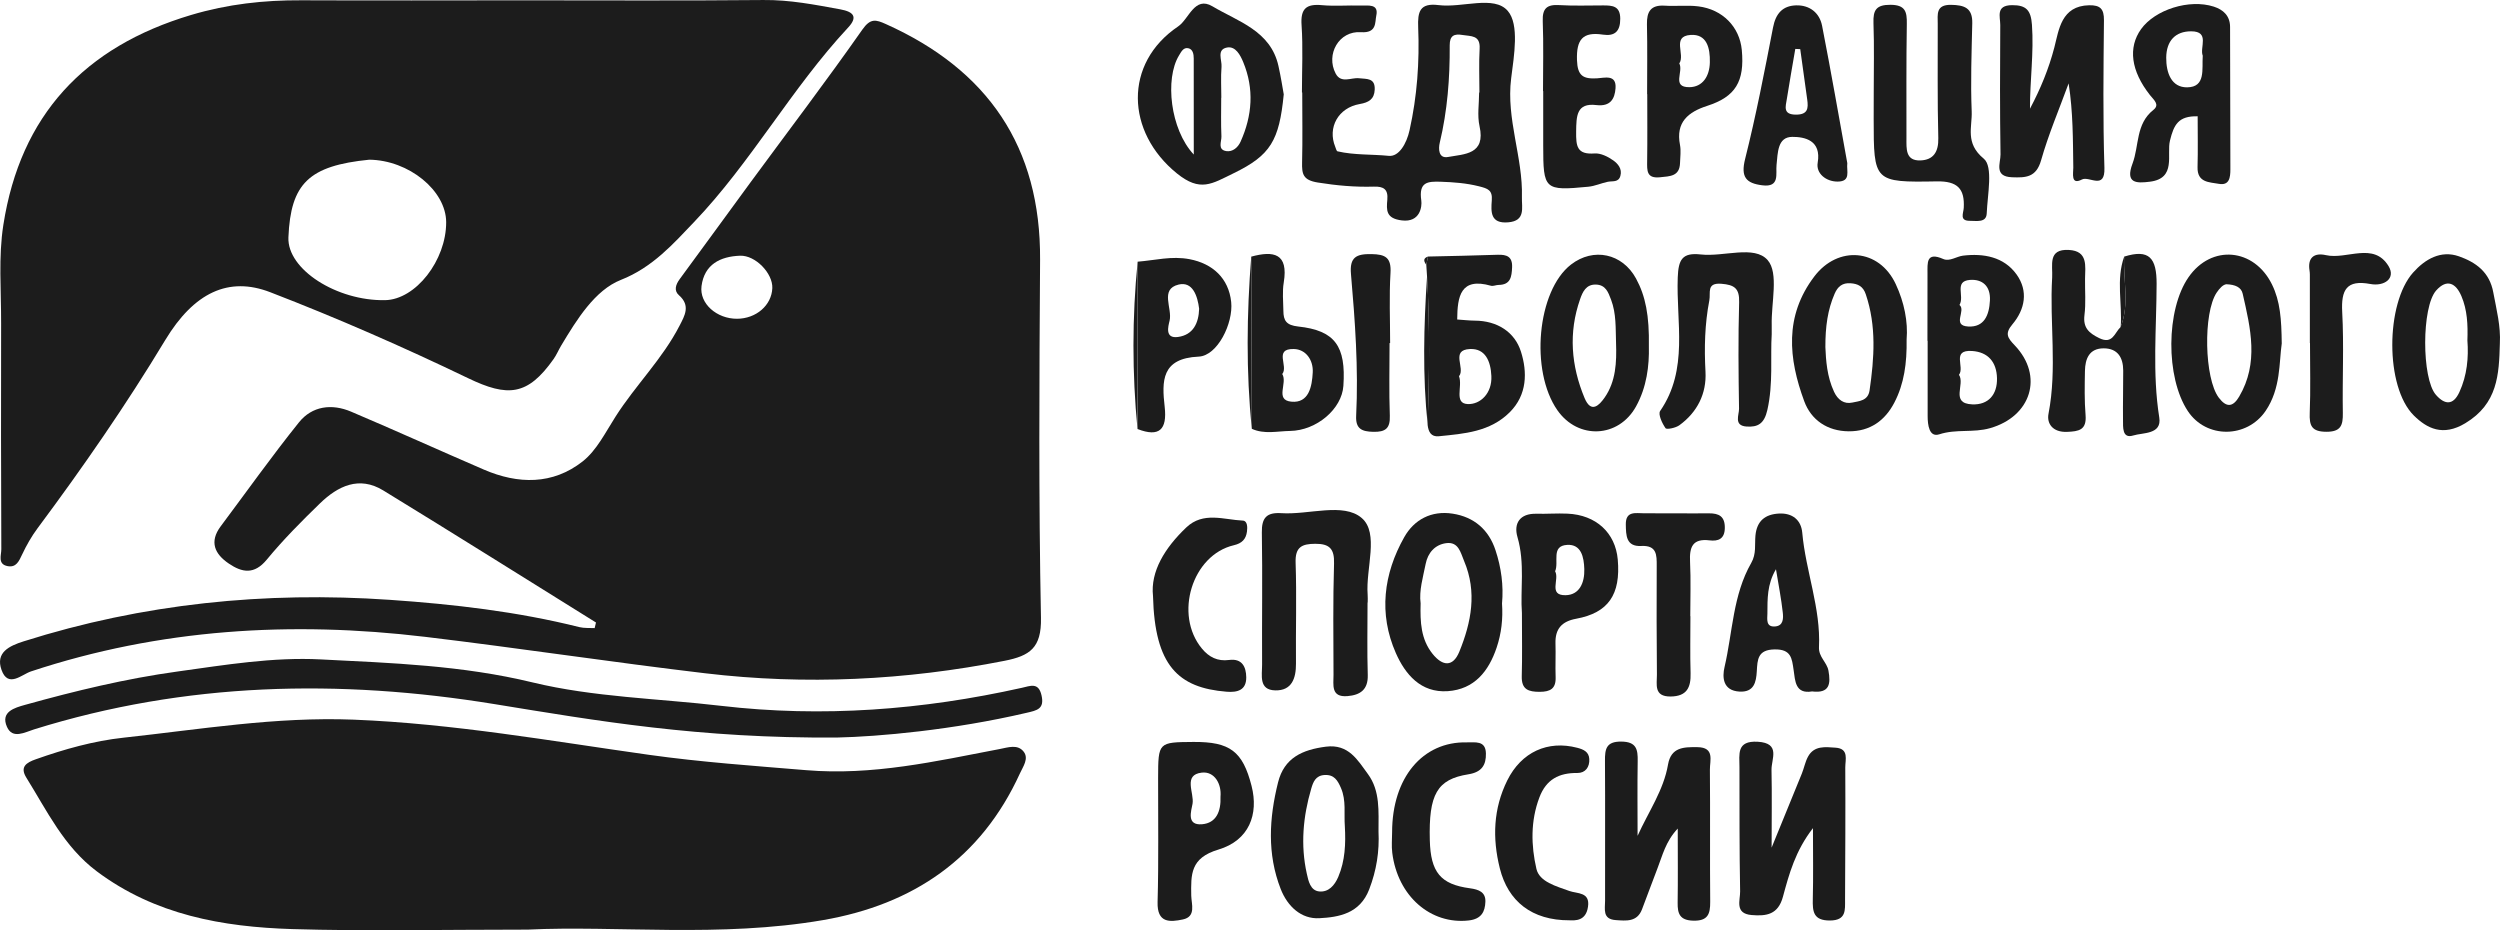
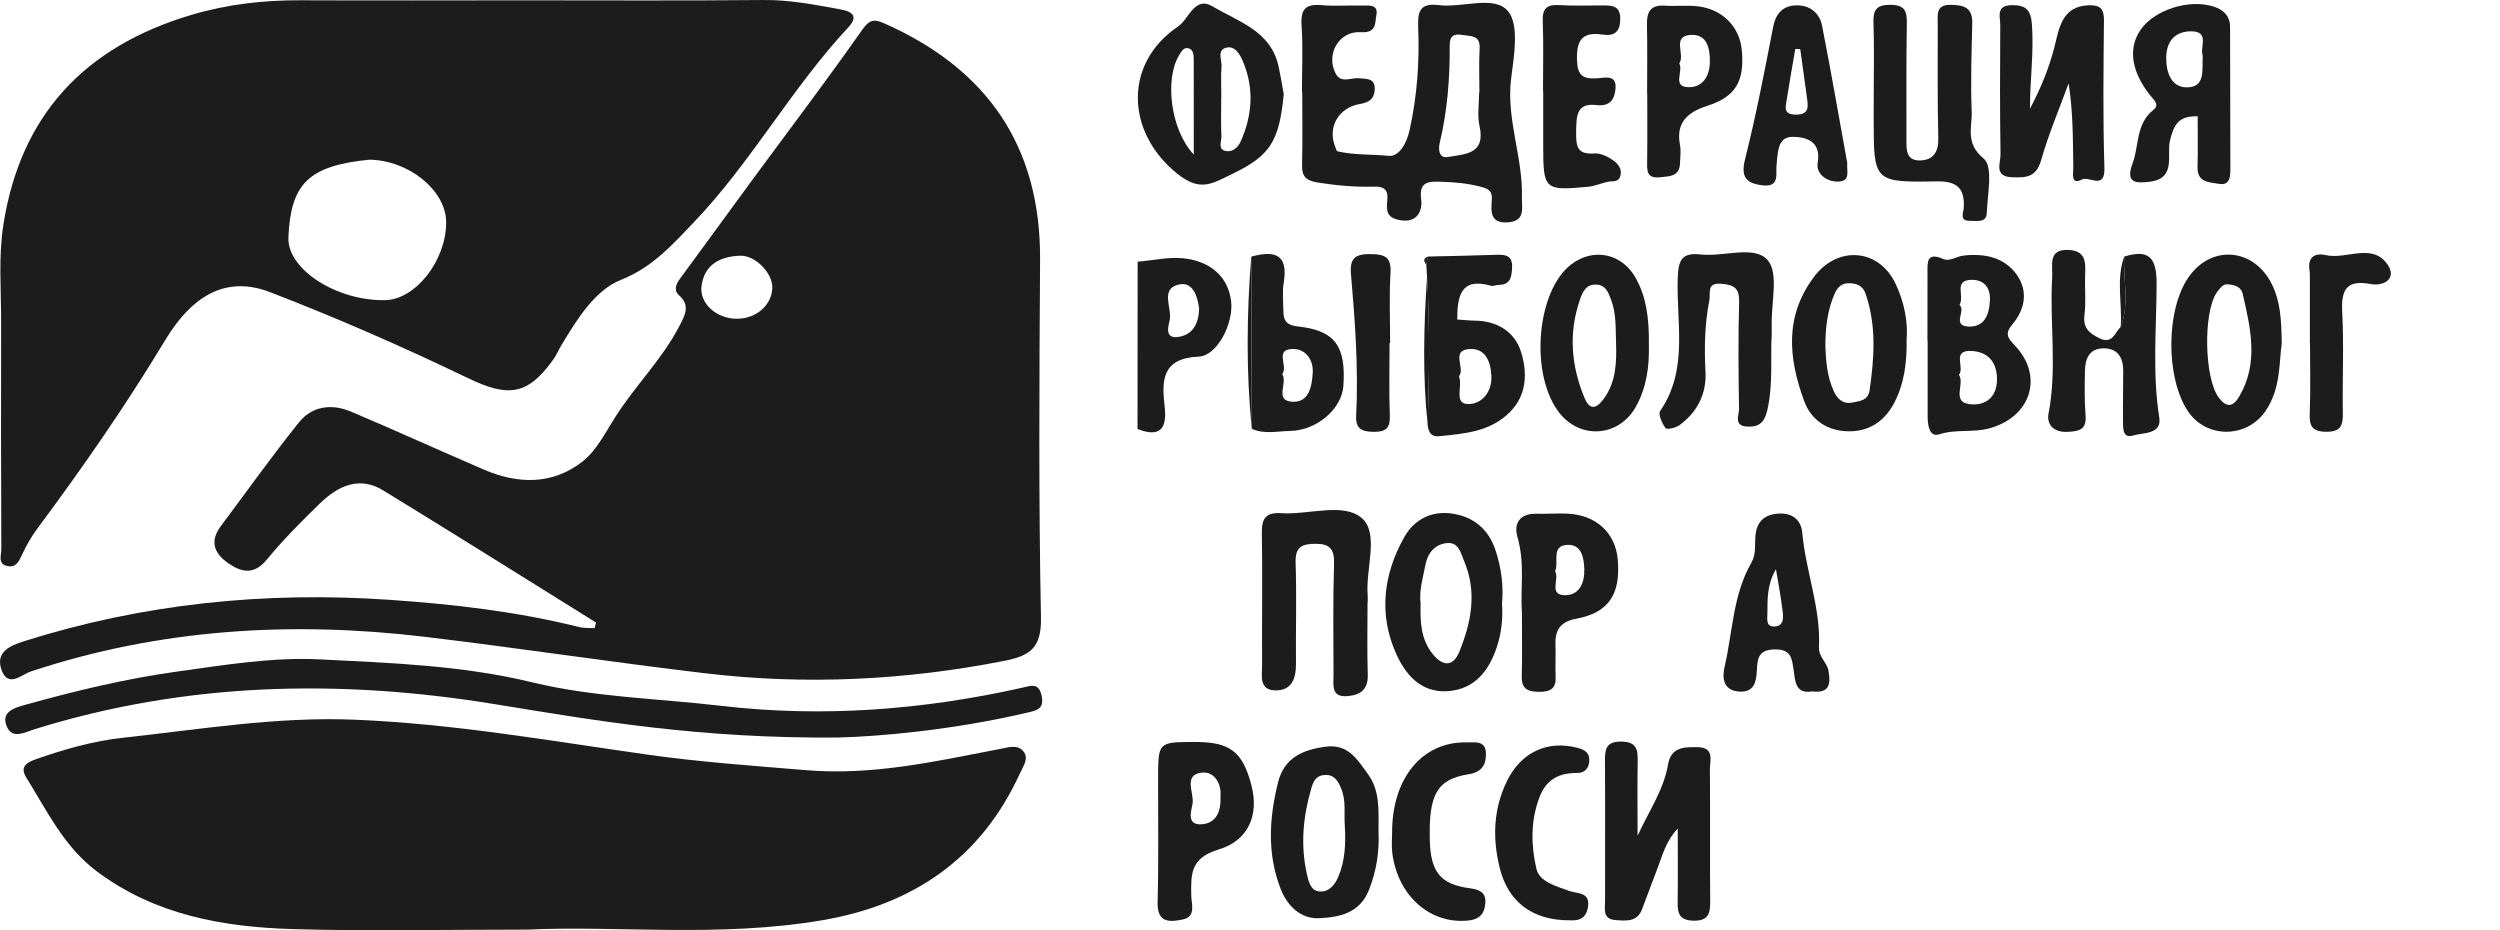
<svg xmlns="http://www.w3.org/2000/svg" width="172" height="64" viewBox="0 0 172 64" fill="none">
  <path d="M41.003 42.828C36.125 39.795 31.265 36.737 26.365 33.74C24.71 32.728 23.249 33.436 22.016 34.63C20.74 35.868 19.482 37.134 18.353 38.504C17.488 39.552 16.655 39.394 15.74 38.772C14.772 38.117 14.386 37.281 15.183 36.211C16.97 33.822 18.699 31.387 20.565 29.062C21.473 27.928 22.827 27.757 24.156 28.322C27.215 29.62 30.239 30.993 33.291 32.309C35.649 33.325 38.029 33.364 40.088 31.744C41.053 30.983 41.66 29.738 42.35 28.662C43.722 26.505 45.581 24.692 46.757 22.399C47.103 21.727 47.525 21.026 46.714 20.314C46.353 20 46.481 19.588 46.764 19.202C48.393 16.995 50.002 14.771 51.624 12.561C54.197 9.06 56.831 5.601 59.325 2.043C59.89 1.234 60.262 1.349 60.948 1.656C67.949 4.8 71.608 10.089 71.558 17.875C71.505 26.09 71.454 34.305 71.619 42.516C71.658 44.584 70.847 45.12 69.114 45.463C62.288 46.808 55.419 47.141 48.522 46.322C42.089 45.56 35.682 44.584 29.253 43.815C20.057 42.717 10.991 43.26 2.132 46.193C1.492 46.404 0.552 47.362 0.102 46.082C-0.316 44.895 0.627 44.441 1.621 44.126C9.833 41.526 18.245 40.678 26.815 41.268C31.207 41.572 35.578 42.073 39.863 43.146C40.199 43.228 40.563 43.196 40.913 43.214C40.938 43.089 40.971 42.96 41.003 42.828ZM50.702 21.931C52.024 21.927 53.089 21.005 53.136 19.821C53.175 18.802 51.974 17.557 50.92 17.593C49.548 17.643 48.461 18.194 48.265 19.678C48.107 20.894 49.319 21.934 50.702 21.931Z" fill="#1C1C1C" />
  <path d="M35.918 0.022C41.453 0.022 46.989 0.054 52.525 0.001C54.333 -0.017 56.063 0.323 57.817 0.644C58.739 0.813 59.025 1.17 58.357 1.889C54.451 6.08 51.674 11.18 47.739 15.29C46.364 16.727 44.913 18.394 42.718 19.256C40.932 19.96 39.684 21.981 38.609 23.776C38.426 24.08 38.291 24.416 38.087 24.703C36.3 27.231 34.942 27.338 32.19 26.012C27.737 23.869 23.199 21.881 18.589 20.103C15.723 18.998 13.342 20.132 11.366 23.401C8.668 27.875 5.705 32.152 2.589 36.337C2.175 36.894 1.821 37.513 1.524 38.146C1.306 38.608 1.117 39.058 0.531 38.951C-0.184 38.819 0.095 38.196 0.091 37.781C0.07 32.599 0.063 27.421 0.077 22.242C0.084 19.982 -0.116 17.682 0.231 15.468C1.41 7.929 5.798 3.223 13.146 1.031C15.68 0.276 18.16 0.008 20.74 0.019C25.8 0.04 30.861 0.026 35.918 0.022ZM25.407 10.987C21.255 11.402 19.997 12.618 19.843 16.33C19.75 18.537 23.177 20.715 26.497 20.651C28.599 20.611 30.704 17.915 30.697 15.283C30.686 13.104 28.123 11.02 25.407 10.987Z" fill="#1C1C1C" />
  <path d="M36.31 63.957C30.217 63.957 25.157 64.075 20.107 63.921C15.315 63.774 10.665 62.948 6.659 59.948C4.397 58.252 3.236 55.788 1.81 53.499C1.352 52.759 1.813 52.466 2.467 52.237C4.429 51.543 6.448 50.974 8.496 50.753C13.757 50.184 18.974 49.301 24.328 49.512C31.186 49.784 37.897 50.982 44.659 51.933C48.247 52.437 51.86 52.688 55.469 52.988C60.036 53.371 64.378 52.377 68.767 51.536C69.36 51.422 70.011 51.185 70.425 51.711C70.8 52.187 70.389 52.734 70.171 53.21C67.505 59.046 62.842 62.226 56.631 63.302C49.544 64.525 42.389 63.663 36.31 63.957Z" fill="#1C1C1C" />
  <path d="M57.61 50.742C48.093 50.814 41.063 49.591 34.041 48.446C23.331 46.697 12.767 46.933 2.346 50.181C1.702 50.381 0.863 50.874 0.48 50.009C0.016 48.965 1.016 48.693 1.728 48.493C5.183 47.531 8.636 46.694 12.231 46.197C15.515 45.742 18.771 45.199 22.062 45.367C26.94 45.614 31.8 45.778 36.632 46.948C40.842 47.967 45.277 48.053 49.612 48.561C56.581 49.376 63.467 48.847 70.296 47.323C70.893 47.191 71.451 46.919 71.658 47.845C71.869 48.782 71.347 48.875 70.622 49.043C65.561 50.227 60.429 50.681 57.61 50.742Z" fill="#1C1C1C" />
  <path d="M89.573 6.363C89.573 4.818 89.652 3.269 89.548 1.732C89.469 0.598 89.866 0.255 90.945 0.355C91.828 0.437 92.729 0.355 93.618 0.383C94.108 0.398 94.876 0.23 94.687 1.084C94.591 1.521 94.741 2.293 93.636 2.214C92.114 2.107 91.203 3.745 91.892 5.058C92.268 5.769 92.957 5.322 93.497 5.383C94.044 5.444 94.616 5.354 94.58 6.17C94.551 6.828 94.162 7.053 93.551 7.157C92.075 7.411 91.317 8.773 91.867 10.107C91.91 10.215 91.95 10.394 92.021 10.411C93.179 10.68 94.383 10.605 95.555 10.723C96.242 10.79 96.774 9.889 96.978 8.959C97.499 6.617 97.668 4.26 97.571 1.882C97.528 0.812 97.675 0.187 98.972 0.351C100.602 0.559 102.792 -0.35 103.736 0.752C104.54 1.685 104.165 3.827 103.968 5.39C103.614 8.198 104.786 10.819 104.708 13.569C104.686 14.285 104.983 15.2 103.757 15.297C102.535 15.397 102.574 14.578 102.635 13.784C102.689 13.083 102.374 12.972 101.745 12.815C100.873 12.597 100.023 12.536 99.14 12.504C98.207 12.471 97.6 12.518 97.785 13.798C97.843 14.199 97.714 15.322 96.442 15.164C95.345 15.028 95.384 14.46 95.448 13.738C95.513 13.015 95.184 12.818 94.519 12.84C93.225 12.879 91.957 12.765 90.663 12.557C89.644 12.393 89.566 11.978 89.584 11.173C89.623 9.571 89.594 7.965 89.594 6.359C89.598 6.363 89.584 6.363 89.573 6.363ZM101.763 6.367C101.77 6.367 101.777 6.367 101.784 6.367C101.784 5.358 101.742 4.342 101.799 3.337C101.849 2.404 101.198 2.504 100.63 2.408C100.048 2.307 99.737 2.447 99.74 3.112C99.755 5.372 99.583 7.615 99.054 9.825C98.961 10.215 98.954 10.923 99.622 10.801C100.752 10.594 102.228 10.637 101.792 8.68C101.627 7.944 101.763 7.139 101.763 6.367Z" fill="#1C1C1C" />
  <path d="M88.322 6.492C88.008 9.668 87.425 10.68 84.87 11.921C83.373 12.647 82.583 13.233 80.971 11.931C77.458 9.085 77.29 4.357 81.057 1.817C81.8 1.317 82.186 -0.296 83.412 0.433C85.174 1.485 87.422 2.111 87.958 4.543C88.126 5.294 88.244 6.055 88.322 6.492ZM84.027 6.724C84.023 6.724 84.023 6.724 84.019 6.724C84.019 7.611 83.994 8.498 84.034 9.385C84.048 9.739 83.748 10.3 84.373 10.397C84.802 10.461 85.17 10.15 85.349 9.753C86.16 7.954 86.296 6.109 85.531 4.267C85.338 3.806 85.013 3.159 84.42 3.269C83.683 3.409 84.08 4.135 84.041 4.596C83.984 5.301 84.027 6.012 84.027 6.724ZM82.132 10.633C82.132 8.123 82.136 6.077 82.129 4.028C82.129 3.724 82.072 3.38 81.743 3.316C81.414 3.252 81.268 3.566 81.11 3.824C80.145 5.412 80.499 8.891 82.132 10.633Z" fill="#1C1C1C" />
  <path d="M112.666 57.505C113.42 55.839 114.46 54.361 114.76 52.602C114.968 51.4 115.847 51.393 116.78 51.404C117.991 51.418 117.634 52.327 117.641 52.949C117.669 55.982 117.634 59.011 117.662 62.044C117.669 62.895 117.498 63.37 116.487 63.342C115.568 63.313 115.411 62.862 115.422 62.104C115.447 60.498 115.429 58.896 115.429 57.004C114.582 57.909 114.378 58.868 114.035 59.74C113.667 60.681 113.331 61.632 112.966 62.573C112.627 63.445 111.876 63.352 111.158 63.302C110.229 63.238 110.433 62.53 110.429 61.972C110.422 58.764 110.443 55.552 110.422 52.344C110.415 51.529 110.504 51.01 111.548 51.021C112.588 51.032 112.688 51.558 112.673 52.369C112.645 54.083 112.666 55.796 112.666 57.505Z" fill="#1C1C1C" />
  <path d="M128.913 6.406C128.913 4.8 128.952 3.191 128.895 1.585C128.863 0.695 129.081 0.326 130.063 0.33C131.089 0.337 131.203 0.802 131.189 1.646C131.146 4.264 131.168 6.885 131.164 9.503C131.164 10.226 131.086 11.077 132.129 11.037C133.012 11.005 133.38 10.454 133.355 9.5C133.287 6.882 133.323 4.26 133.316 1.642C133.316 0.995 133.169 0.319 134.23 0.333C135.145 0.348 135.717 0.541 135.692 1.599C135.646 3.624 135.571 5.648 135.653 7.668C135.696 8.748 135.181 9.846 136.482 10.916C137.143 11.459 136.739 13.391 136.686 14.689C136.657 15.336 135.992 15.19 135.535 15.193C134.784 15.2 135.088 14.664 135.106 14.303C135.181 12.979 134.67 12.454 133.248 12.479C128.913 12.557 128.913 12.5 128.909 8.191C128.916 7.597 128.916 7.003 128.913 6.406Z" fill="#1C1C1C" />
  <path d="M139.663 7.479C140.388 6.109 140.956 4.739 141.342 3.252C141.65 2.064 141.81 0.398 143.737 0.362C144.498 0.348 144.759 0.612 144.752 1.392C144.719 4.775 144.677 8.166 144.784 11.545C144.834 13.104 143.733 12.089 143.236 12.35C142.45 12.761 142.647 11.91 142.643 11.531C142.615 9.632 142.632 7.733 142.321 5.737C141.678 7.5 140.938 9.231 140.427 11.03C140.091 12.21 139.373 12.232 138.43 12.196C137.165 12.15 137.643 11.213 137.636 10.63C137.59 7.661 137.597 4.689 137.618 1.721C137.622 1.159 137.283 0.362 138.43 0.355C139.416 0.348 139.727 0.716 139.798 1.703C139.938 3.638 139.655 5.537 139.663 7.479Z" fill="#1C1C1C" />
-   <path d="M121.887 58.317C122.613 56.543 123.292 54.883 123.967 53.221C124.121 52.841 124.196 52.419 124.389 52.062C124.81 51.282 125.586 51.393 126.286 51.44C127.23 51.504 126.951 52.276 126.955 52.802C126.972 55.831 126.955 58.864 126.94 61.893C126.937 62.601 127.037 63.324 125.904 63.331C124.753 63.338 124.7 62.712 124.721 61.847C124.76 60.32 124.732 58.792 124.732 56.976C123.52 58.535 123.091 60.13 122.666 61.697C122.334 62.927 121.53 63.041 120.511 62.955C119.325 62.855 119.732 61.932 119.721 61.325C119.668 58.474 119.679 55.62 119.675 52.77C119.675 51.897 119.457 50.946 120.933 51.032C122.537 51.128 121.862 52.223 121.88 52.974C121.916 54.698 121.887 56.418 121.887 58.317Z" fill="#1C1C1C" />
  <path d="M132.608 23.447C132.608 21.902 132.605 20.357 132.612 18.809C132.615 18.097 132.505 17.296 133.702 17.822C134.131 18.008 134.613 17.643 135.053 17.589C136.461 17.421 137.862 17.661 138.741 18.884C139.559 20.025 139.323 21.284 138.451 22.317C137.912 22.957 138.126 23.251 138.612 23.759C140.631 25.876 139.738 28.658 136.911 29.459C135.757 29.788 134.584 29.502 133.423 29.881C132.726 30.107 132.622 29.238 132.622 28.622C132.626 26.898 132.622 25.175 132.622 23.451C132.615 23.447 132.612 23.447 132.608 23.447ZM134.777 25.786C135.221 26.437 134.145 27.757 135.692 27.821C136.793 27.868 137.422 27.152 137.393 26.015C137.365 24.917 136.786 24.22 135.678 24.148C134.231 24.052 135.196 25.257 134.777 25.786ZM134.813 20.98C135.285 21.369 134.263 22.403 135.414 22.464C136.514 22.525 136.857 21.684 136.907 20.676C136.961 19.66 136.364 19.192 135.524 19.259C134.42 19.352 135.178 20.368 134.813 20.98Z" fill="#1C1C1C" />
  <path d="M94.087 41.451C94.087 43.114 94.051 44.78 94.102 46.443C94.13 47.459 93.573 47.82 92.711 47.892C91.546 47.992 91.75 47.108 91.746 46.433C91.739 43.876 91.704 41.322 91.782 38.768C91.814 37.753 91.464 37.409 90.492 37.413C89.574 37.417 89.102 37.628 89.138 38.708C89.216 41.022 89.141 43.343 89.163 45.66C89.17 46.679 88.87 47.523 87.74 47.498C86.582 47.473 86.836 46.45 86.832 45.724C86.815 42.695 86.865 39.663 86.815 36.633C86.797 35.618 87.151 35.242 88.151 35.306C90.038 35.432 92.422 34.556 93.683 35.636C94.902 36.68 93.955 39.105 94.094 40.914C94.109 41.093 94.098 41.272 94.098 41.451C94.091 41.451 94.091 41.451 94.087 41.451Z" fill="#1C1C1C" />
  <path d="M146.145 17.654C147.868 17.117 148.379 17.747 148.375 19.528C148.368 22.593 148.072 25.661 148.558 28.73C148.743 29.903 147.428 29.756 146.771 29.96C145.992 30.203 146.07 29.384 146.063 28.884C146.049 27.753 146.081 26.623 146.077 25.493C146.074 24.61 145.706 23.97 144.741 23.966C143.74 23.962 143.458 24.681 143.444 25.529C143.426 26.537 143.404 27.553 143.487 28.558C143.569 29.584 143.036 29.681 142.204 29.713C141.235 29.749 140.803 29.148 140.938 28.462C141.542 25.339 141.003 22.206 141.189 19.088C141.239 18.255 140.867 17.117 142.336 17.196C143.665 17.267 143.465 18.297 143.451 19.181C143.44 20.014 143.515 20.855 143.411 21.677C143.304 22.55 143.712 22.911 144.423 23.261C145.352 23.719 145.481 22.89 145.895 22.503C146.531 20.915 146.063 19.27 146.145 17.654Z" fill="#1C1C1C" />
  <path d="M151.199 8.001C149.866 7.969 149.562 8.584 149.294 9.671C149.054 10.637 149.748 12.268 147.921 12.5C146.999 12.618 146.199 12.629 146.717 11.255C147.182 10.022 146.928 8.53 148.154 7.561C148.611 7.196 148.182 6.878 147.918 6.542C146.603 4.875 146.403 3.269 147.303 2.007C148.265 0.662 150.623 -0.085 152.306 0.455C152.96 0.666 153.425 1.084 153.429 1.85C153.436 5.115 153.443 8.384 153.45 11.649C153.45 12.2 153.389 12.783 152.65 12.647C152.013 12.529 151.163 12.575 151.191 11.502C151.224 10.333 151.199 9.163 151.199 8.001ZM151.549 3.831C151.32 3.277 152.067 2.154 150.748 2.154C149.665 2.154 149.047 2.812 149.036 3.963C149.029 5.015 149.394 6.023 150.48 6.009C151.77 5.991 151.484 4.757 151.549 3.831Z" fill="#1C1C1C" />
  <path d="M156.984 23.633C156.795 24.935 156.927 26.72 155.876 28.268C154.583 30.171 151.785 30.189 150.523 28.283C148.986 25.965 149.015 21.298 150.577 19.063C152.153 16.802 155.076 17.067 156.309 19.564C156.881 20.726 156.963 21.956 156.984 23.633ZM153.168 19.556C152.946 19.585 152.717 19.817 152.506 20.132C151.567 21.538 151.659 26.047 152.653 27.36C153.175 28.05 153.621 28.022 154.054 27.288C155.419 24.974 154.84 22.585 154.297 20.207C154.197 19.764 153.789 19.578 153.168 19.556Z" fill="#1C1C1C" />
-   <path d="M171.99 23.637C171.933 25.776 171.844 27.775 169.61 29.119C168.07 30.046 166.976 29.477 166.072 28.587C164.082 26.62 164.128 20.876 166.019 18.755C166.844 17.829 167.93 17.196 169.178 17.636C170.318 18.04 171.29 18.701 171.544 20.146C171.758 21.305 172.058 22.439 171.99 23.637ZM169.757 23.422C169.796 22.328 169.746 21.316 169.346 20.375C168.967 19.481 168.349 19.156 167.609 19.985C166.601 21.116 166.608 26.037 167.587 27.16C168.184 27.846 168.774 27.918 169.206 26.977C169.739 25.822 169.846 24.592 169.757 23.422Z" fill="#1C1C1C" />
  <path d="M131.175 23.361C131.2 24.985 131.004 26.405 130.335 27.692C129.692 28.933 128.663 29.684 127.194 29.674C125.711 29.663 124.603 28.887 124.131 27.603C123.052 24.678 122.748 21.752 124.828 19.016C126.451 16.881 129.285 17.096 130.428 19.549C131.011 20.794 131.279 22.142 131.175 23.361ZM125.586 23.884C125.625 24.788 125.693 25.904 126.183 26.956C126.444 27.514 126.876 27.821 127.441 27.696C127.905 27.592 128.523 27.582 128.627 26.856C128.949 24.635 129.106 22.432 128.366 20.247C128.18 19.696 127.827 19.524 127.316 19.488C126.765 19.449 126.44 19.706 126.226 20.2C125.743 21.309 125.582 22.471 125.586 23.884Z" fill="#1C1C1C" />
  <path d="M98.246 17.65C99.844 17.611 101.441 17.586 103.035 17.528C103.664 17.507 104.065 17.65 104.032 18.394C104.004 19.034 103.936 19.596 103.103 19.603C102.928 19.603 102.735 19.703 102.578 19.66C100.484 19.063 100.269 20.386 100.255 21.981C100.652 22.006 101.059 22.056 101.466 22.06C103.007 22.067 104.215 22.839 104.643 24.198C105.083 25.593 105.079 27.156 103.872 28.361C102.517 29.713 100.745 29.838 98.99 30.014C98.45 30.067 98.279 29.702 98.222 29.248C98.336 25.833 98.379 22.417 98.179 18.998C98.161 18.741 98.143 18.48 98.129 18.222C98.168 18.033 98.207 17.84 98.246 17.65ZM100.38 25.883C100.644 26.584 100.008 27.757 100.98 27.8C101.845 27.835 102.664 27.063 102.606 25.865C102.56 24.853 102.192 23.97 101.145 24.012C99.751 24.07 100.841 25.336 100.38 25.883Z" fill="#1C1C1C" />
  <path d="M121.894 23C121.794 24.552 122.008 26.38 121.594 28.207C121.379 29.152 120.943 29.402 120.154 29.345C119.264 29.28 119.653 28.544 119.646 28.118C119.607 25.679 119.582 23.233 119.653 20.794C119.682 19.832 119.317 19.596 118.438 19.524C117.384 19.438 117.706 20.136 117.602 20.665C117.288 22.296 117.248 23.927 117.338 25.586C117.416 27.074 116.777 28.358 115.544 29.255C115.29 29.441 114.668 29.57 114.589 29.459C114.354 29.127 114.064 28.497 114.218 28.276C116.194 25.407 115.311 22.171 115.429 19.084C115.476 17.858 115.737 17.364 117.012 17.507C118.588 17.686 120.7 16.845 121.615 17.897C122.394 18.791 121.851 20.837 121.894 22.375C121.894 22.489 121.894 22.61 121.894 23Z" fill="#1C1C1C" />
  <path d="M113.442 23.826C113.474 25.16 113.296 26.634 112.559 27.964C111.355 30.139 108.571 30.26 107.149 28.225C105.248 25.504 105.762 19.996 108.085 18.201C109.633 17.006 111.62 17.435 112.559 19.163C113.213 20.364 113.478 21.713 113.442 23.826ZM111.184 23.598C111.148 22.596 111.209 21.584 110.84 20.615C110.644 20.096 110.465 19.596 109.797 19.578C109.118 19.56 108.882 20.089 108.711 20.583C107.903 22.889 108.092 25.164 109.021 27.392C109.479 28.483 110.047 27.853 110.394 27.36C111.176 26.24 111.23 24.921 111.184 23.598Z" fill="#1C1C1C" />
  <path d="M103.339 41.522C103.411 42.577 103.296 43.582 102.971 44.548C102.424 46.179 101.441 47.423 99.608 47.552C97.75 47.681 96.678 46.39 96.034 44.931C94.841 42.223 95.184 39.487 96.613 36.955C97.289 35.757 98.468 35.113 99.937 35.339C101.434 35.568 102.435 36.462 102.892 37.86C103.285 39.044 103.453 40.292 103.339 41.522ZM97.739 41.512C97.703 42.806 97.757 43.979 98.557 44.981C99.258 45.857 99.969 45.893 100.401 44.838C101.227 42.817 101.634 40.732 100.73 38.597C100.484 38.014 100.348 37.252 99.49 37.37C98.718 37.477 98.236 38.039 98.086 38.794C97.903 39.72 97.621 40.639 97.739 41.512Z" fill="#1C1C1C" />
  <path d="M94.841 57.201C94.909 58.578 94.705 59.883 94.198 61.196C93.558 62.855 92.121 63.102 90.77 63.173C89.534 63.242 88.583 62.369 88.112 61.164C87.168 58.746 87.318 56.285 87.929 53.832C88.351 52.133 89.612 51.579 91.224 51.371C92.786 51.171 93.408 52.301 94.108 53.249C94.97 54.411 94.837 55.838 94.841 57.201ZM92.525 56.847C92.457 55.971 92.629 55.077 92.261 54.222C92.035 53.696 91.793 53.278 91.121 53.321C90.51 53.36 90.345 53.807 90.213 54.258C89.648 56.182 89.47 58.142 89.909 60.112C90.016 60.595 90.149 61.275 90.767 61.332C91.403 61.392 91.821 60.917 92.071 60.334C92.547 59.215 92.593 58.038 92.525 56.847Z" fill="#1C1C1C" />
  <path d="M124.671 47.57C123.506 47.767 123.509 46.833 123.402 46.107C123.284 45.295 123.238 44.659 122.094 44.68C120.926 44.698 120.915 45.374 120.868 46.179C120.825 46.933 120.679 47.638 119.675 47.581C118.531 47.516 118.481 46.601 118.649 45.889C119.207 43.489 119.221 40.936 120.486 38.729C120.847 38.1 120.715 37.47 120.775 36.841C120.872 35.832 121.447 35.382 122.398 35.332C123.316 35.285 123.917 35.775 123.995 36.648C124.231 39.298 125.275 41.834 125.146 44.526C125.114 45.202 125.689 45.556 125.797 46.139C125.964 47.051 125.879 47.72 124.671 47.57ZM122.187 39.162C121.565 40.213 121.605 41.225 121.597 42.22C121.594 42.581 121.472 43.16 122.137 43.099C122.705 43.05 122.698 42.531 122.655 42.141C122.552 41.211 122.373 40.288 122.187 39.162Z" fill="#1C1C1C" />
  <path d="M127.094 11.223C127.026 11.763 127.372 12.489 126.429 12.493C125.628 12.496 124.932 11.931 125.057 11.198C125.325 9.643 124.153 9.414 123.309 9.417C122.287 9.421 122.316 10.512 122.226 11.348C122.162 11.956 122.469 12.901 121.254 12.75C120.132 12.611 119.75 12.189 120.064 10.937C120.815 7.947 121.401 4.911 121.987 1.882C122.169 0.934 122.644 0.398 123.566 0.369C124.503 0.34 125.185 0.88 125.36 1.775C125.975 4.918 126.522 8.073 127.094 11.223ZM123.856 3.38C123.742 3.377 123.631 3.37 123.516 3.366C123.32 4.514 123.116 5.658 122.934 6.81C122.855 7.318 122.641 7.887 123.566 7.887C124.381 7.887 124.421 7.454 124.338 6.857C124.178 5.698 124.017 4.539 123.856 3.38Z" fill="#1C1C1C" />
  <path d="M104.708 42.173C104.587 40.603 104.93 38.768 104.401 36.948C104.129 36.018 104.558 35.317 105.702 35.346C106.413 35.364 107.131 35.306 107.842 35.339C109.808 35.425 111.141 36.655 111.302 38.497C111.512 40.907 110.655 42.162 108.439 42.57C107.453 42.752 106.988 43.264 107.017 44.269C107.042 45.041 106.999 45.817 107.027 46.586C107.056 47.38 106.663 47.595 105.934 47.598C105.166 47.598 104.676 47.448 104.697 46.533C104.737 45.163 104.708 43.797 104.708 42.173ZM106.992 39.305C107.31 39.852 106.506 40.964 107.703 40.95C108.664 40.939 109.029 40.095 109 39.151C108.975 38.325 108.789 37.434 107.824 37.488C106.688 37.552 107.274 38.672 106.992 39.305Z" fill="#1C1C1C" />
  <path d="M106.159 6.267C106.159 4.661 106.202 3.055 106.141 1.453C106.109 0.577 106.427 0.301 107.27 0.351C108.278 0.412 109.289 0.373 110.301 0.373C110.933 0.373 111.473 0.405 111.473 1.292C111.476 2.164 111.087 2.504 110.283 2.383C108.878 2.168 108.453 2.73 108.496 4.131C108.532 5.222 108.921 5.44 109.865 5.39C110.383 5.365 111.226 5.086 111.148 6.081C111.094 6.782 110.812 7.347 109.829 7.229C108.46 7.064 108.453 7.983 108.439 9.049C108.428 10.047 108.482 10.648 109.704 10.558C110.126 10.526 110.626 10.776 110.994 11.037C111.301 11.256 111.619 11.61 111.484 12.096C111.355 12.568 110.948 12.439 110.615 12.507C110.165 12.6 109.729 12.804 109.275 12.847C106.252 13.137 106.173 13.055 106.173 10.011C106.173 8.763 106.173 7.515 106.173 6.267C106.173 6.267 106.166 6.267 106.159 6.267Z" fill="#1C1C1C" />
  <path d="M82.101 51.046C84.624 51.028 85.499 51.69 86.107 54.068C86.607 56.024 85.943 57.82 83.82 58.453C81.886 59.032 81.936 60.162 81.958 61.625C81.969 62.197 82.308 63.066 81.379 63.259C80.486 63.445 79.603 63.517 79.642 62.065C79.721 59.218 79.671 56.368 79.678 53.521C79.685 51.064 79.689 51.064 82.101 51.046ZM83.97 54.809C84.052 53.936 83.559 53.056 82.683 53.156C81.372 53.306 82.176 54.558 82.047 55.298C81.962 55.785 81.6 56.804 82.705 56.708C83.67 56.625 84.013 55.835 83.97 54.809Z" fill="#1C1C1C" />
  <path d="M113.321 6.477C113.321 4.875 113.346 3.273 113.31 1.674C113.292 0.798 113.574 0.33 114.529 0.39C115.297 0.441 116.076 0.344 116.837 0.437C118.52 0.644 119.685 1.853 119.836 3.438C120.039 5.612 119.4 6.656 117.459 7.282C116.151 7.704 115.279 8.405 115.583 9.968C115.661 10.368 115.597 10.798 115.586 11.213C115.558 12.142 114.89 12.124 114.211 12.196C113.281 12.293 113.317 11.742 113.324 11.102C113.346 9.56 113.331 8.019 113.331 6.474C113.328 6.477 113.324 6.477 113.321 6.477ZM115.536 4.364C115.84 4.925 114.99 6.009 116.226 5.998C117.141 5.991 117.62 5.247 117.638 4.285C117.659 3.305 117.434 2.325 116.308 2.404C114.993 2.497 115.958 3.749 115.536 4.364Z" fill="#1C1C1C" />
  <path d="M86.085 17.657C87.629 17.235 88.651 17.428 88.323 19.427C88.215 20.064 88.29 20.733 88.297 21.387C88.301 22.06 88.498 22.375 89.316 22.464C91.85 22.736 92.611 23.819 92.425 26.548C92.318 28.136 90.588 29.62 88.755 29.649C87.876 29.663 86.979 29.892 86.125 29.502C86.11 25.554 86.1 21.605 86.085 17.657ZM88.219 25.733C88.605 26.355 87.686 27.521 88.841 27.635C90.063 27.757 90.267 26.57 90.317 25.622C90.363 24.771 89.841 24.023 89.005 24.012C87.615 23.987 88.662 25.196 88.219 25.733Z" fill="#1C1C1C" />
  <path d="M78.269 18.004C79.456 17.911 80.607 17.596 81.843 17.832C83.433 18.137 84.534 19.145 84.706 20.779C84.859 22.246 83.759 24.477 82.472 24.535C79.895 24.649 79.928 26.215 80.131 28C80.306 29.545 79.77 30.103 78.262 29.517C78.262 25.679 78.266 21.842 78.269 18.004ZM82.501 21.244C82.394 20.364 82.054 19.345 81.089 19.578C79.774 19.896 80.675 21.216 80.467 22.067C80.374 22.453 80.124 23.315 81.053 23.183C82.093 23.036 82.469 22.231 82.501 21.244Z" fill="#1C1C1C" />
  <path d="M95.777 57.255C95.78 53.51 97.871 51.007 100.916 51.075C101.481 51.089 102.21 50.921 102.231 51.833C102.249 52.627 101.949 53.124 101.03 53.271C98.861 53.614 98.289 54.655 98.371 57.809C98.429 60.005 99.1 60.842 101.134 61.114C101.741 61.196 102.22 61.378 102.195 62.04C102.17 62.723 101.924 63.227 101.052 63.327C98.439 63.624 96.159 61.664 95.788 58.675C95.727 58.209 95.777 57.727 95.777 57.255Z" fill="#1C1C1C" />
  <path d="M107.988 63.317C105.38 63.327 103.754 62.001 103.189 59.747C102.667 57.662 102.739 55.635 103.7 53.693C104.672 51.736 106.491 50.917 108.514 51.447C108.957 51.561 109.314 51.729 109.343 52.219C109.375 52.773 109.075 53.188 108.524 53.181C107.256 53.167 106.377 53.625 105.909 54.866C105.294 56.489 105.337 58.177 105.705 59.776C105.912 60.674 107.077 60.974 107.974 61.3C108.521 61.496 109.407 61.357 109.254 62.387C109.111 63.388 108.353 63.327 107.988 63.317Z" fill="#1C1C1C" />
-   <path d="M79.327 41.011C79.141 39.319 80.139 37.696 81.615 36.29C82.787 35.178 84.191 35.757 85.51 35.818C85.824 35.832 85.832 36.276 85.792 36.569C85.724 37.091 85.449 37.381 84.895 37.51C82.018 38.178 80.757 42.281 82.69 44.62C83.176 45.21 83.769 45.514 84.566 45.406C85.449 45.288 85.735 45.875 85.742 46.601C85.749 47.488 85.135 47.649 84.395 47.591C81.05 47.323 79.449 45.789 79.327 41.011Z" fill="#1C1C1C" />
-   <path d="M116.301 42.395C116.301 43.7 116.273 45.006 116.312 46.311C116.341 47.298 116.058 47.906 114.94 47.92C113.76 47.931 114.003 47.08 113.996 46.422C113.971 43.929 113.971 41.436 113.982 38.944C113.986 38.182 113.996 37.506 112.913 37.563C111.87 37.617 111.87 36.83 111.856 36.09C111.838 35.124 112.552 35.317 113.114 35.314C114.597 35.303 116.08 35.332 117.563 35.317C118.274 35.31 118.681 35.532 118.667 36.333C118.656 37.084 118.21 37.252 117.616 37.177C116.434 37.034 116.226 37.653 116.276 38.658C116.337 39.902 116.291 41.15 116.291 42.395C116.294 42.395 116.298 42.395 116.301 42.395Z" fill="#1C1C1C" />
  <path d="M158.918 23.601C158.918 22.117 158.918 20.633 158.918 19.148C158.918 18.97 158.925 18.791 158.896 18.616C158.75 17.711 159.229 17.375 160.018 17.553C161.466 17.882 163.299 16.616 164.332 18.308C164.846 19.152 164.042 19.721 163.074 19.538C161.448 19.234 161.062 19.935 161.144 21.466C161.269 23.773 161.148 26.094 161.187 28.408C161.201 29.259 161.058 29.713 160.04 29.706C159.039 29.699 158.875 29.284 158.91 28.411C158.975 26.813 158.928 25.207 158.928 23.605C158.925 23.601 158.921 23.601 158.918 23.601Z" fill="#1C1C1C" />
  <path d="M95.602 23.605C95.602 25.271 95.559 26.938 95.62 28.601C95.652 29.481 95.316 29.727 94.483 29.71C93.69 29.692 93.257 29.502 93.304 28.605C93.465 25.346 93.229 22.096 92.947 18.855C92.843 17.686 93.322 17.464 94.358 17.482C95.32 17.496 95.731 17.725 95.666 18.787C95.57 20.39 95.641 21.999 95.641 23.605C95.627 23.605 95.613 23.605 95.602 23.605Z" fill="#1C1C1C" />
  <path d="M86.085 17.657C86.1 21.605 86.114 25.554 86.125 29.499C85.724 25.554 85.775 21.605 86.085 17.657Z" fill="#1C1C1C" />
-   <path d="M78.269 18.004C78.266 21.842 78.262 25.679 78.258 29.516C77.89 25.679 77.887 21.842 78.269 18.004Z" fill="#1C1C1C" />
  <path d="M98.182 18.995C98.382 22.41 98.339 25.826 98.225 29.245C97.864 25.829 97.957 22.414 98.182 18.995Z" fill="#1C1C1C" />
  <path d="M146.145 17.654C146.063 19.27 146.531 20.915 145.902 22.503C146.027 20.89 145.57 19.245 146.145 17.654Z" fill="#1C1C1C" />
  <path d="M98.129 18.222C98.168 18.033 98.207 17.84 98.246 17.65C97.886 17.772 97.961 17.986 98.129 18.222Z" fill="#1C1C1C" />
</svg>